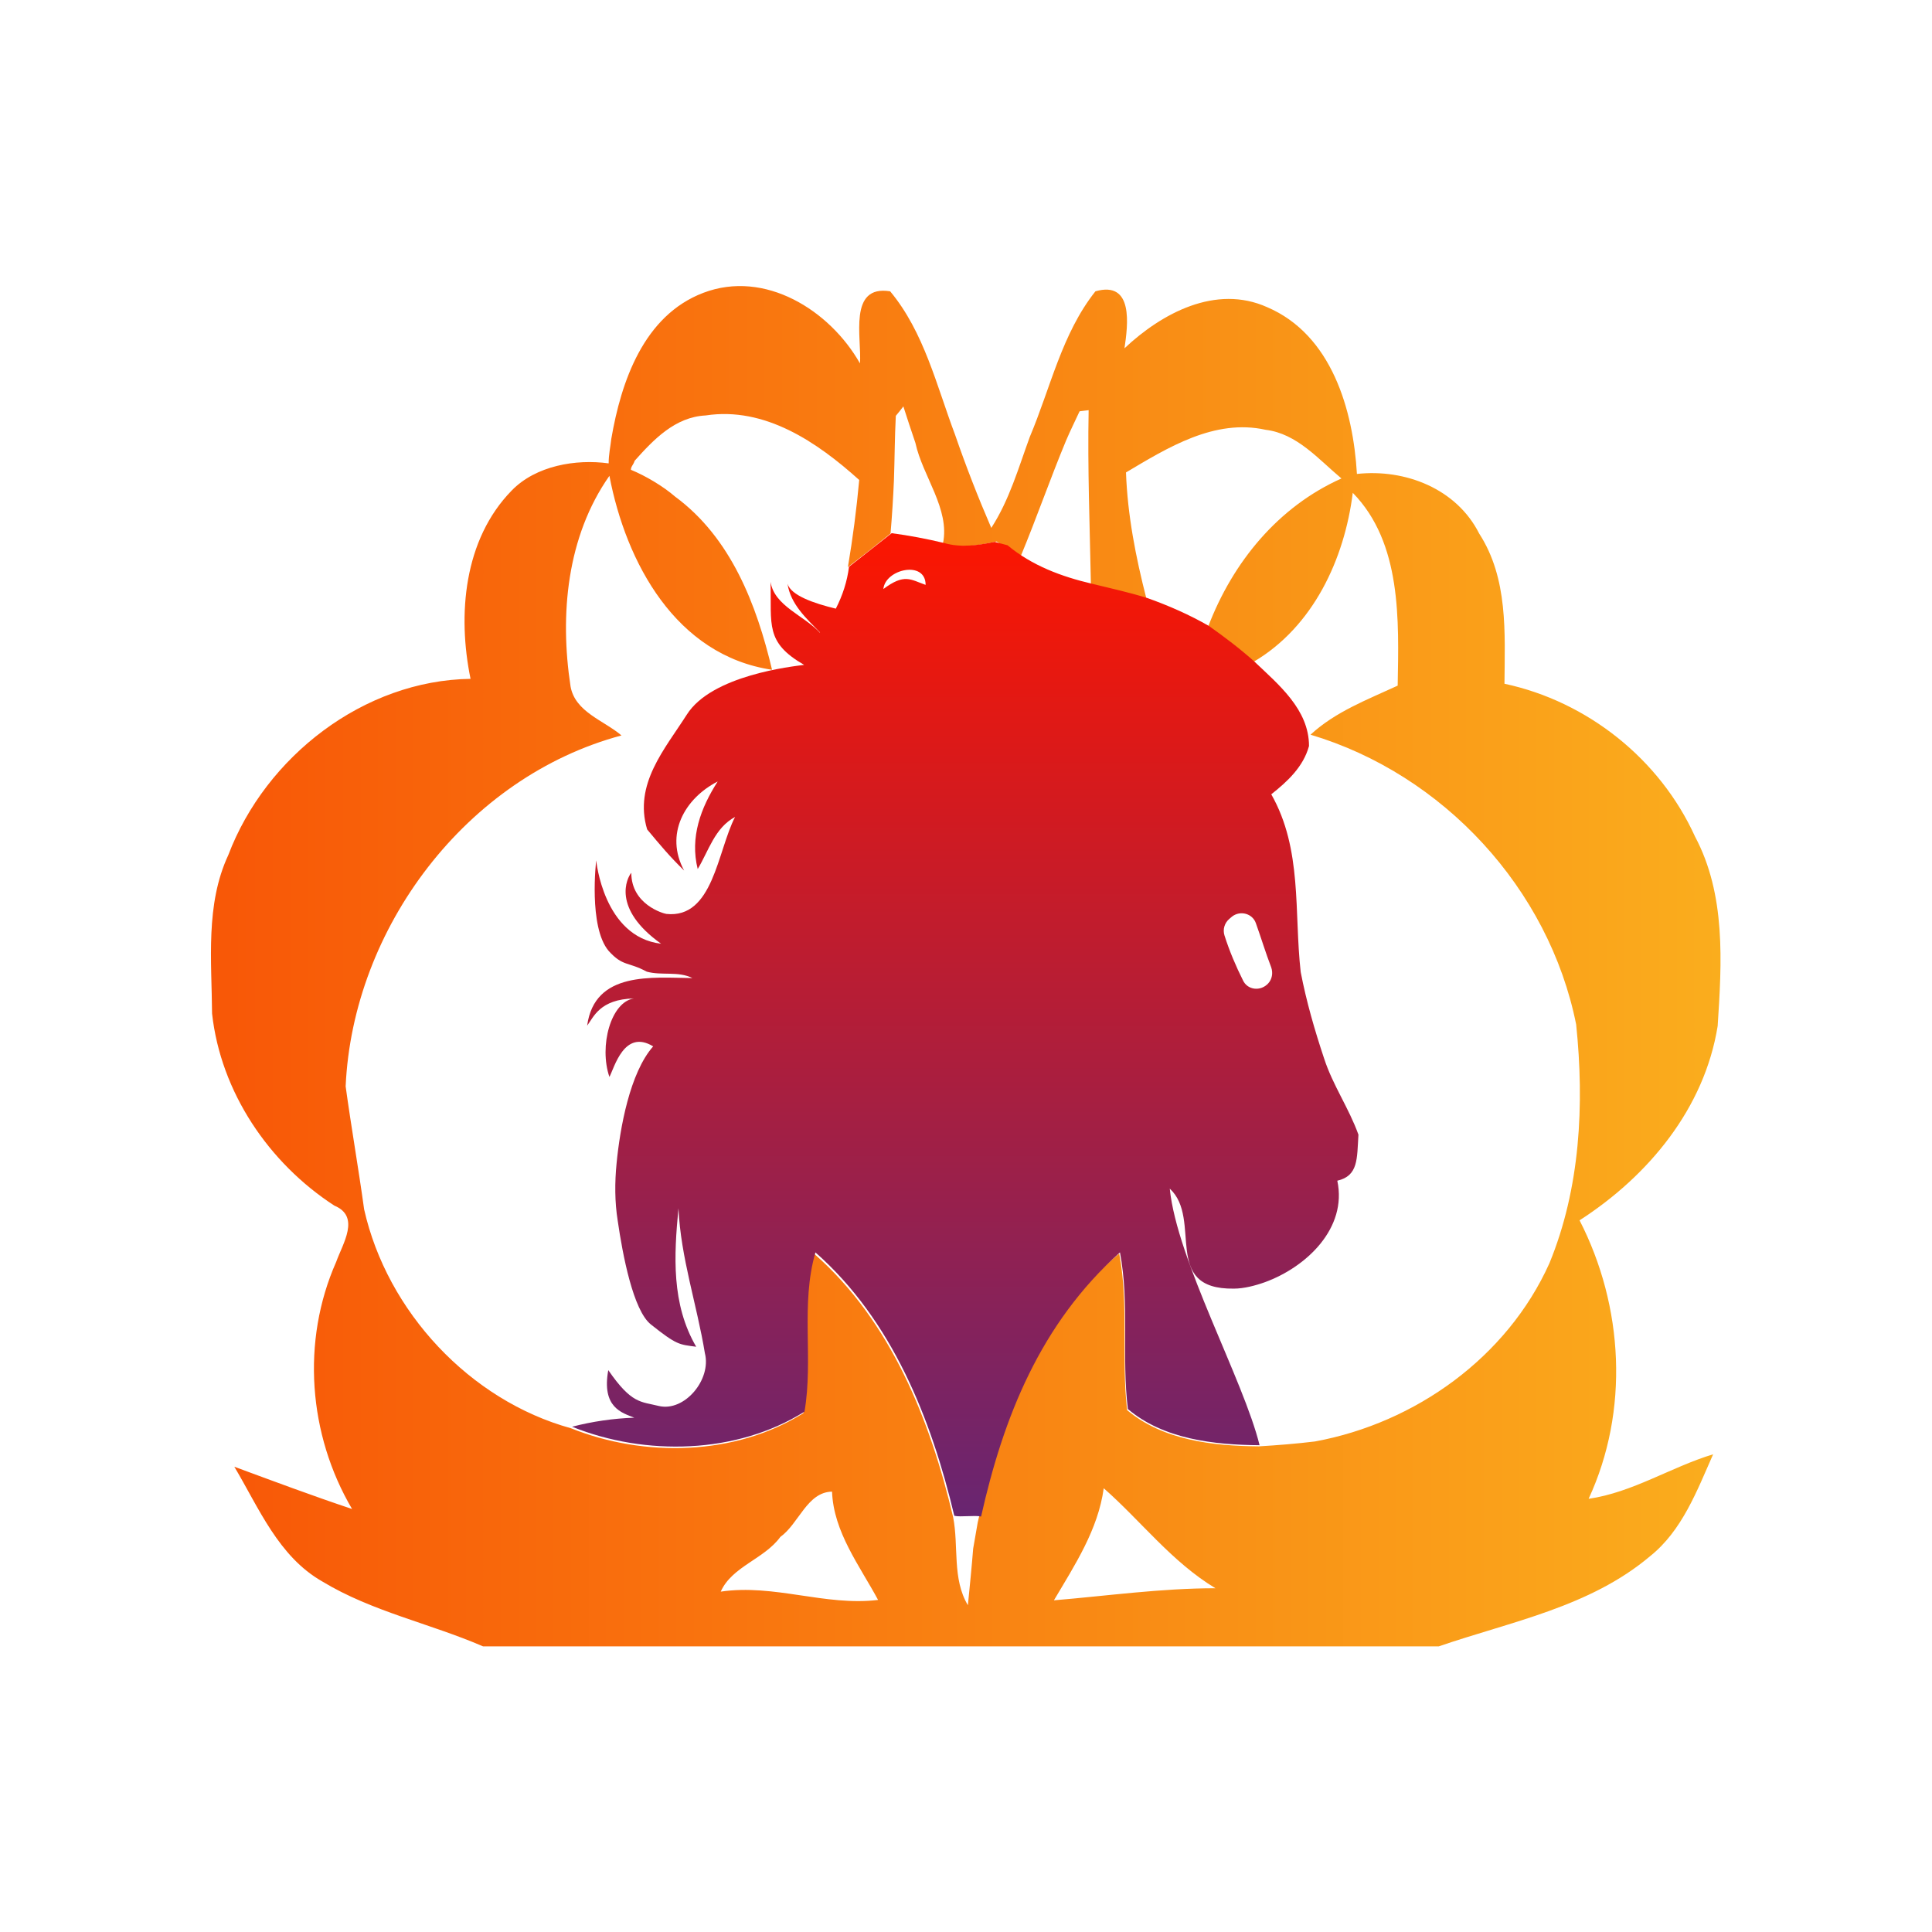
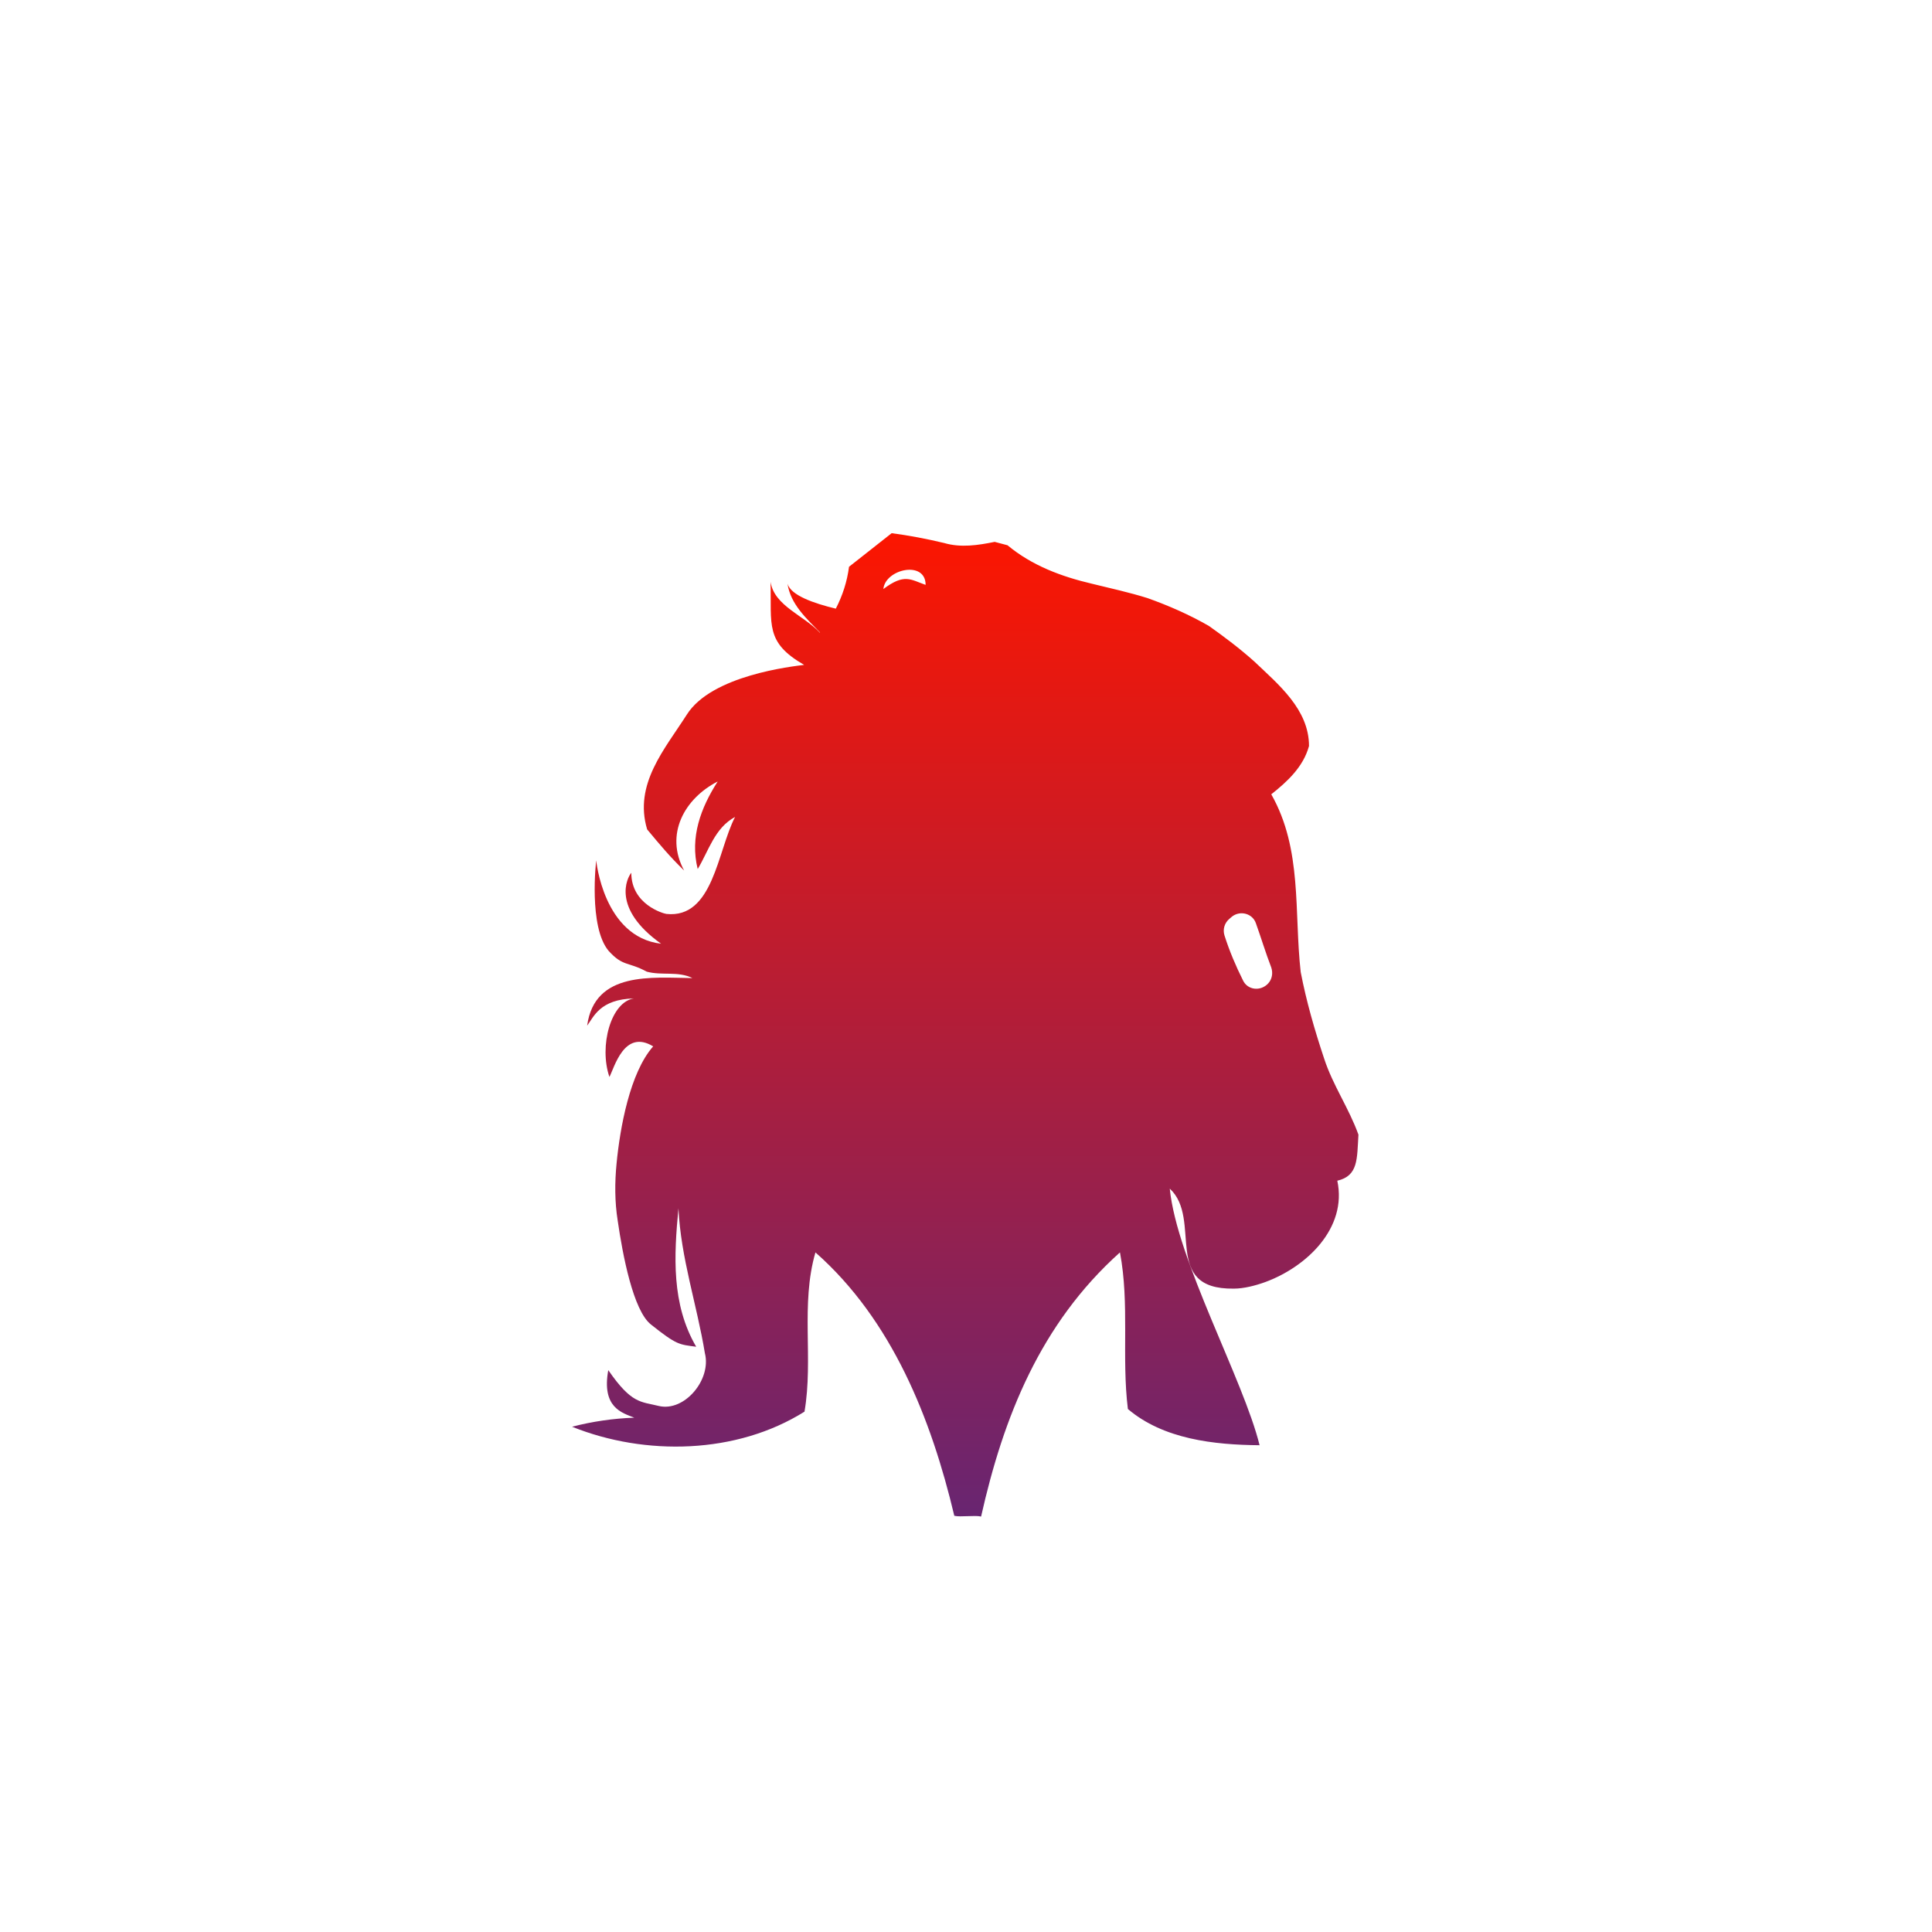
<svg xmlns="http://www.w3.org/2000/svg" version="1.1" id="Layer_1" x="0px" y="0px" viewBox="0 0 512 512" style="enable-background:new 0 0 512 512;" xml:space="preserve">
  <style type="text/css">
	.st0{fill:#FFFFFF;}
	.st1{fill:#F98412;}
	.st2{fill:url(#SVGID_1_);}
	.st3{fill:url(#SVGID_00000176722781770243270100000017772904021660078499_);}
</style>
-   <rect class="st0" width="512" height="512" />
  <g>
    <path class="st1" d="M236.1,146.5" />
    <linearGradient id="SVGID_1_" gradientUnits="userSpaceOnUse" x1="56" y1="256" x2="456" y2="256">
      <stop offset="0" style="stop-color:#F85707" />
      <stop offset="1" style="stop-color:#FAAD1D" />
    </linearGradient>
-     <path class="st2" d="M455.2,271.9c1.1-16.9,2.2-34.8-6-50.2c-9.3-20.5-28.5-35.8-50.5-40.5c0.1-13.5,1-27.9-6.7-39.8   c-6-11.9-19.6-17.2-32.4-15.8c-1-17-6.7-36.9-23.8-44.2c-13.6-6.1-27.9,1.6-37.8,10.9c0.9-6.1,2.5-18-7.7-15.1   c-8.9,11.2-11.9,25.6-17.4,38.6c-3,8.2-5.4,16.7-10.2,24.1c-3.5-8.1-6.7-16.3-9.6-24.7c-4.9-13-8.2-27.2-17.2-38   c-11.2-1.8-7.5,12.4-8,19.1c-8-14.1-25.2-24.9-41.5-18.7c-15.8,6-21.8,23.5-24.4,38.7c-0.2,1.9-0.7,4.1-0.7,6.5   c-8.7-1.2-19.3,0.6-25.7,7.2c-12.7,13-14.4,32.9-10.9,49.9c-28.3,0.4-54.3,20.6-64.2,46.7c-6.1,13.1-4.4,28-4.3,42   c2.3,20.8,15,39.6,32.4,50.9c7,2.9,2.2,10.1,0.5,14.9c-9.3,21-7.4,45.8,4.2,65.5c-10.5-3.5-20.9-7.4-31.2-11.2   c6.5,10.9,11.7,23.8,23.3,30.4c13.2,8,28.5,11.1,42.6,17.2h253.3c19.2-6.6,40-10.4,56-23.9c8.5-6.8,12.4-17.3,16.7-27   c-11.2,3.4-21.3,10.1-33,11.8c10.8-23.3,9.3-51-2.4-73.8C436.9,311.6,451.7,293.7,455.2,271.9z M191,421.8   c3-6.7,11.5-8.6,15.8-14.5c4.9-3.5,7.1-11.9,13.7-12c0.4,10.7,7.3,19.6,12.2,28.7C218.7,425.7,205.2,419.7,191,421.8z M279.3,424.1   c5.5-9.3,11.7-18.7,13.2-29.7c9.9,8.7,18,19.5,29.6,26.5C307.7,420.9,293.6,422.9,279.3,424.1z M410.6,334.8   c-11.2,24.9-35.5,42.3-62.1,47.2c-4.9,0.6-9.9,1-14.9,1.3c-12.1-0.1-25.4-1.6-34.9-9.6c-1.6-13.8,0.5-27.8-2.1-41.5   c-21.2,17.6-31.7,45-37.5,71.3c-0.3,1.7-0.9,5.2-1.2,6.9c-0.4,5-0.9,10-1.4,15c-4.2-7-2.4-15.6-3.9-23.3   c-6.1-25.8-16.5-52-36.8-69.8c-4,13.8-0.5,28.2-2.9,42.2c-18,11.3-42.1,11.8-61.6,4c-26.8-7.4-48.7-30.9-54.8-58   c-1.5-10.9-3.4-21.7-4.9-32.6c1.9-42,32-82,73.1-93c-4.7-4-12.3-6.2-13.5-13c-2.9-19-1-39.7,10.3-55.8c4.4,23,17.6,47.6,43.1,51.4   c-4.1-17.3-10.9-35-25.7-45.9c-3.1-2.7-7.8-5.5-11.7-7.1c0-0.9,0.6-1.2,1-2.4c5-5.6,10.7-11.6,18.8-12c15.7-2.4,29.6,7.1,40.7,17.1   c-0.7,7.7-1.7,15.4-3,23.1c3.8-2.9,7.6-5.9,11.3-8.9c0.4-4.7,0.7-9.4,0.9-14.1c0.2-5.7,0.2-11.3,0.5-17.1c0.5-0.6,1.5-1.8,2-2.5   c1,3.2,2.1,6.4,3.2,9.7c1.9,8.8,9.2,17.5,7.3,26.6c4.7,1.4,9.5,0.5,14.2-0.5c1.6,1,4.8,2.9,6.4,3.9c4.2-10.1,7.8-20.5,12-30.6   c1.1-2.6,2.4-5.2,3.6-7.8c0.6-0.1,1.8-0.2,2.4-0.3c-0.3,15.4,0.3,30.7,0.6,46.1c4.9,1.2,9.9,2.4,14.7,3.8   c-2.8-10.9-5-22.1-5.4-33.4c11.1-6.6,23.5-14.3,37-11.3c8.3,1,14,7.8,20.1,12.9c-16.8,7.5-28.8,22.2-35.3,39.2   c4.2,3,8.2,6.1,12,9.4c15.8-9.3,24.1-27.2,26.3-44.8c13,13.3,12.2,33.8,11.9,51.1c-8,3.7-16.5,6.9-23.1,13   c35.2,10.5,63.2,40.8,70.4,76.8C419.9,292.7,418.8,314.9,410.6,334.8z" />
    <linearGradient id="SVGID_00000029006901305035452280000012981705809508015003_" gradientUnits="userSpaceOnUse" x1="255.794" y1="402.157" x2="255.794" y2="141.188">
      <stop offset="0" style="stop-color:#682571" />
      <stop offset="1" style="stop-color:#FC1600" />
    </linearGradient>
    <path style="fill:url(#SVGID_00000029006901305035452280000012981705809508015003_);" d="M360,300.7c-2.5-7-6.8-13.1-9.1-20.2   c-2.5-7.5-4.7-15.1-6.2-22.9c-1.8-15.9,0.5-32.5-7.8-47.1c4.3-3.4,8.5-7.3,10-12.8c0-9.7-8.1-16.3-14.5-22.4   c-3.8-3.4-7.9-6.5-12-9.4c-5.2-3-10.7-5.4-16.3-7.4c-4.8-1.5-9.8-2.6-14.7-3.8c-8.1-1.9-15.9-4.8-22.4-10.2   c-1.2-0.3-2.2-0.6-3.4-0.9c-4.4,0.9-9,1.6-13.4,0.3c-4.6-1.1-9.3-2-13.9-2.6c-3.8,3-7.5,5.9-11.3,8.9c-0.5,3.9-1.7,7.6-3.5,11.1   c-5.8-1.4-11.9-3.5-12.8-6.6c0.8,5.4,5,9.2,8.6,12.9c0,0,0,0,0,0.1c-4.2-4.6-12.1-7.1-13.1-13.5c0.3,11.4-1.5,16,8.9,22   c-3,0.4-24.5,2.7-31.1,13.2c-5.8,9.1-14.1,18.4-10.5,30.4c3.5,4.2,5.9,7.1,9.8,10.9c-5.2-9.6,0.1-19.1,8.9-23.6   c-4.5,7-7.4,14.8-5.3,23.2c2.9-4.8,4.5-10.9,9.9-13.8c-4.7,9.1-5.8,27-18.2,25.7c-0.8-0.1-9.3-2.5-9.3-10.9   c-1.1,1.3-5.3,9.4,7.9,18.8C159.9,248.3,158,228,158,228s-2.1,17.6,3.3,24c3.8,4.2,5.1,2.8,10.1,5.5c4,1.1,8.3-0.2,12.1,1.7   c-10.7-0.1-25.9-1.9-27.9,12.6c1.7-2.2,3.3-7,12.4-7.2c-6.1,0.9-9.3,12.6-6.5,20.8c1.3-2.4,3.9-12.8,11.6-8.1   c-6.2,7-8.8,21.7-9.7,31c-0.5,5.1-0.5,10.2,0.3,15.2c1.3,9,4.1,23.8,8.8,27.5c6.9,5.5,7.5,5.3,12,5.9c-6.6-11.3-5.9-24.1-4.7-36.7   c0.6,13.1,4.9,25.6,7,38.4c1.8,7-5.4,15.6-12.2,14c-4.8-1.2-7.2-0.5-13.4-9.5c-1.8,9.9,3.6,11.3,6.9,12.6c-5.6,0.2-11.1,1-16.5,2.4   c19.4,7.8,43.6,7.3,61.6-4c2.4-14-1.1-28.4,2.9-42.2c20.3,17.9,30.7,44.1,36.8,69.8c1.6,0.4,5.5-0.2,7.1,0.2   c5.9-26.3,15.7-51.1,36.8-70c2.6,13.7,0.4,27.7,2.1,41.5c9.4,8,22.8,9.5,34.9,9.6c-4.2-17.2-21.9-49-23.8-68   c8.8,8.1-2.4,26.8,17,26.5c2.6,0,5.7-0.8,8.2-1.7c11-4,21.9-14.3,19.2-26.9C360,311.6,359.6,307.1,360,300.7z M234.1,156.1   c0.5-5.3,11.2-7.7,11.2-1.1C241.3,153.6,239.7,151.9,234.1,156.1z M336.1,260.6C336.1,260.6,336.1,260.6,336.1,260.6   c-2,2.2-5.5,1.8-6.7-0.8c-1.9-3.8-3.6-7.8-4.9-11.9c-0.5-1.6,0-3.3,1.3-4.4c0.2-0.2,0.5-0.4,0.7-0.6c2.2-1.7,5.4-0.8,6.3,1.7   c1.4,3.9,2.6,7.9,4.1,11.8C337.4,257.9,337.1,259.5,336.1,260.6z" />
  </g>
</svg>